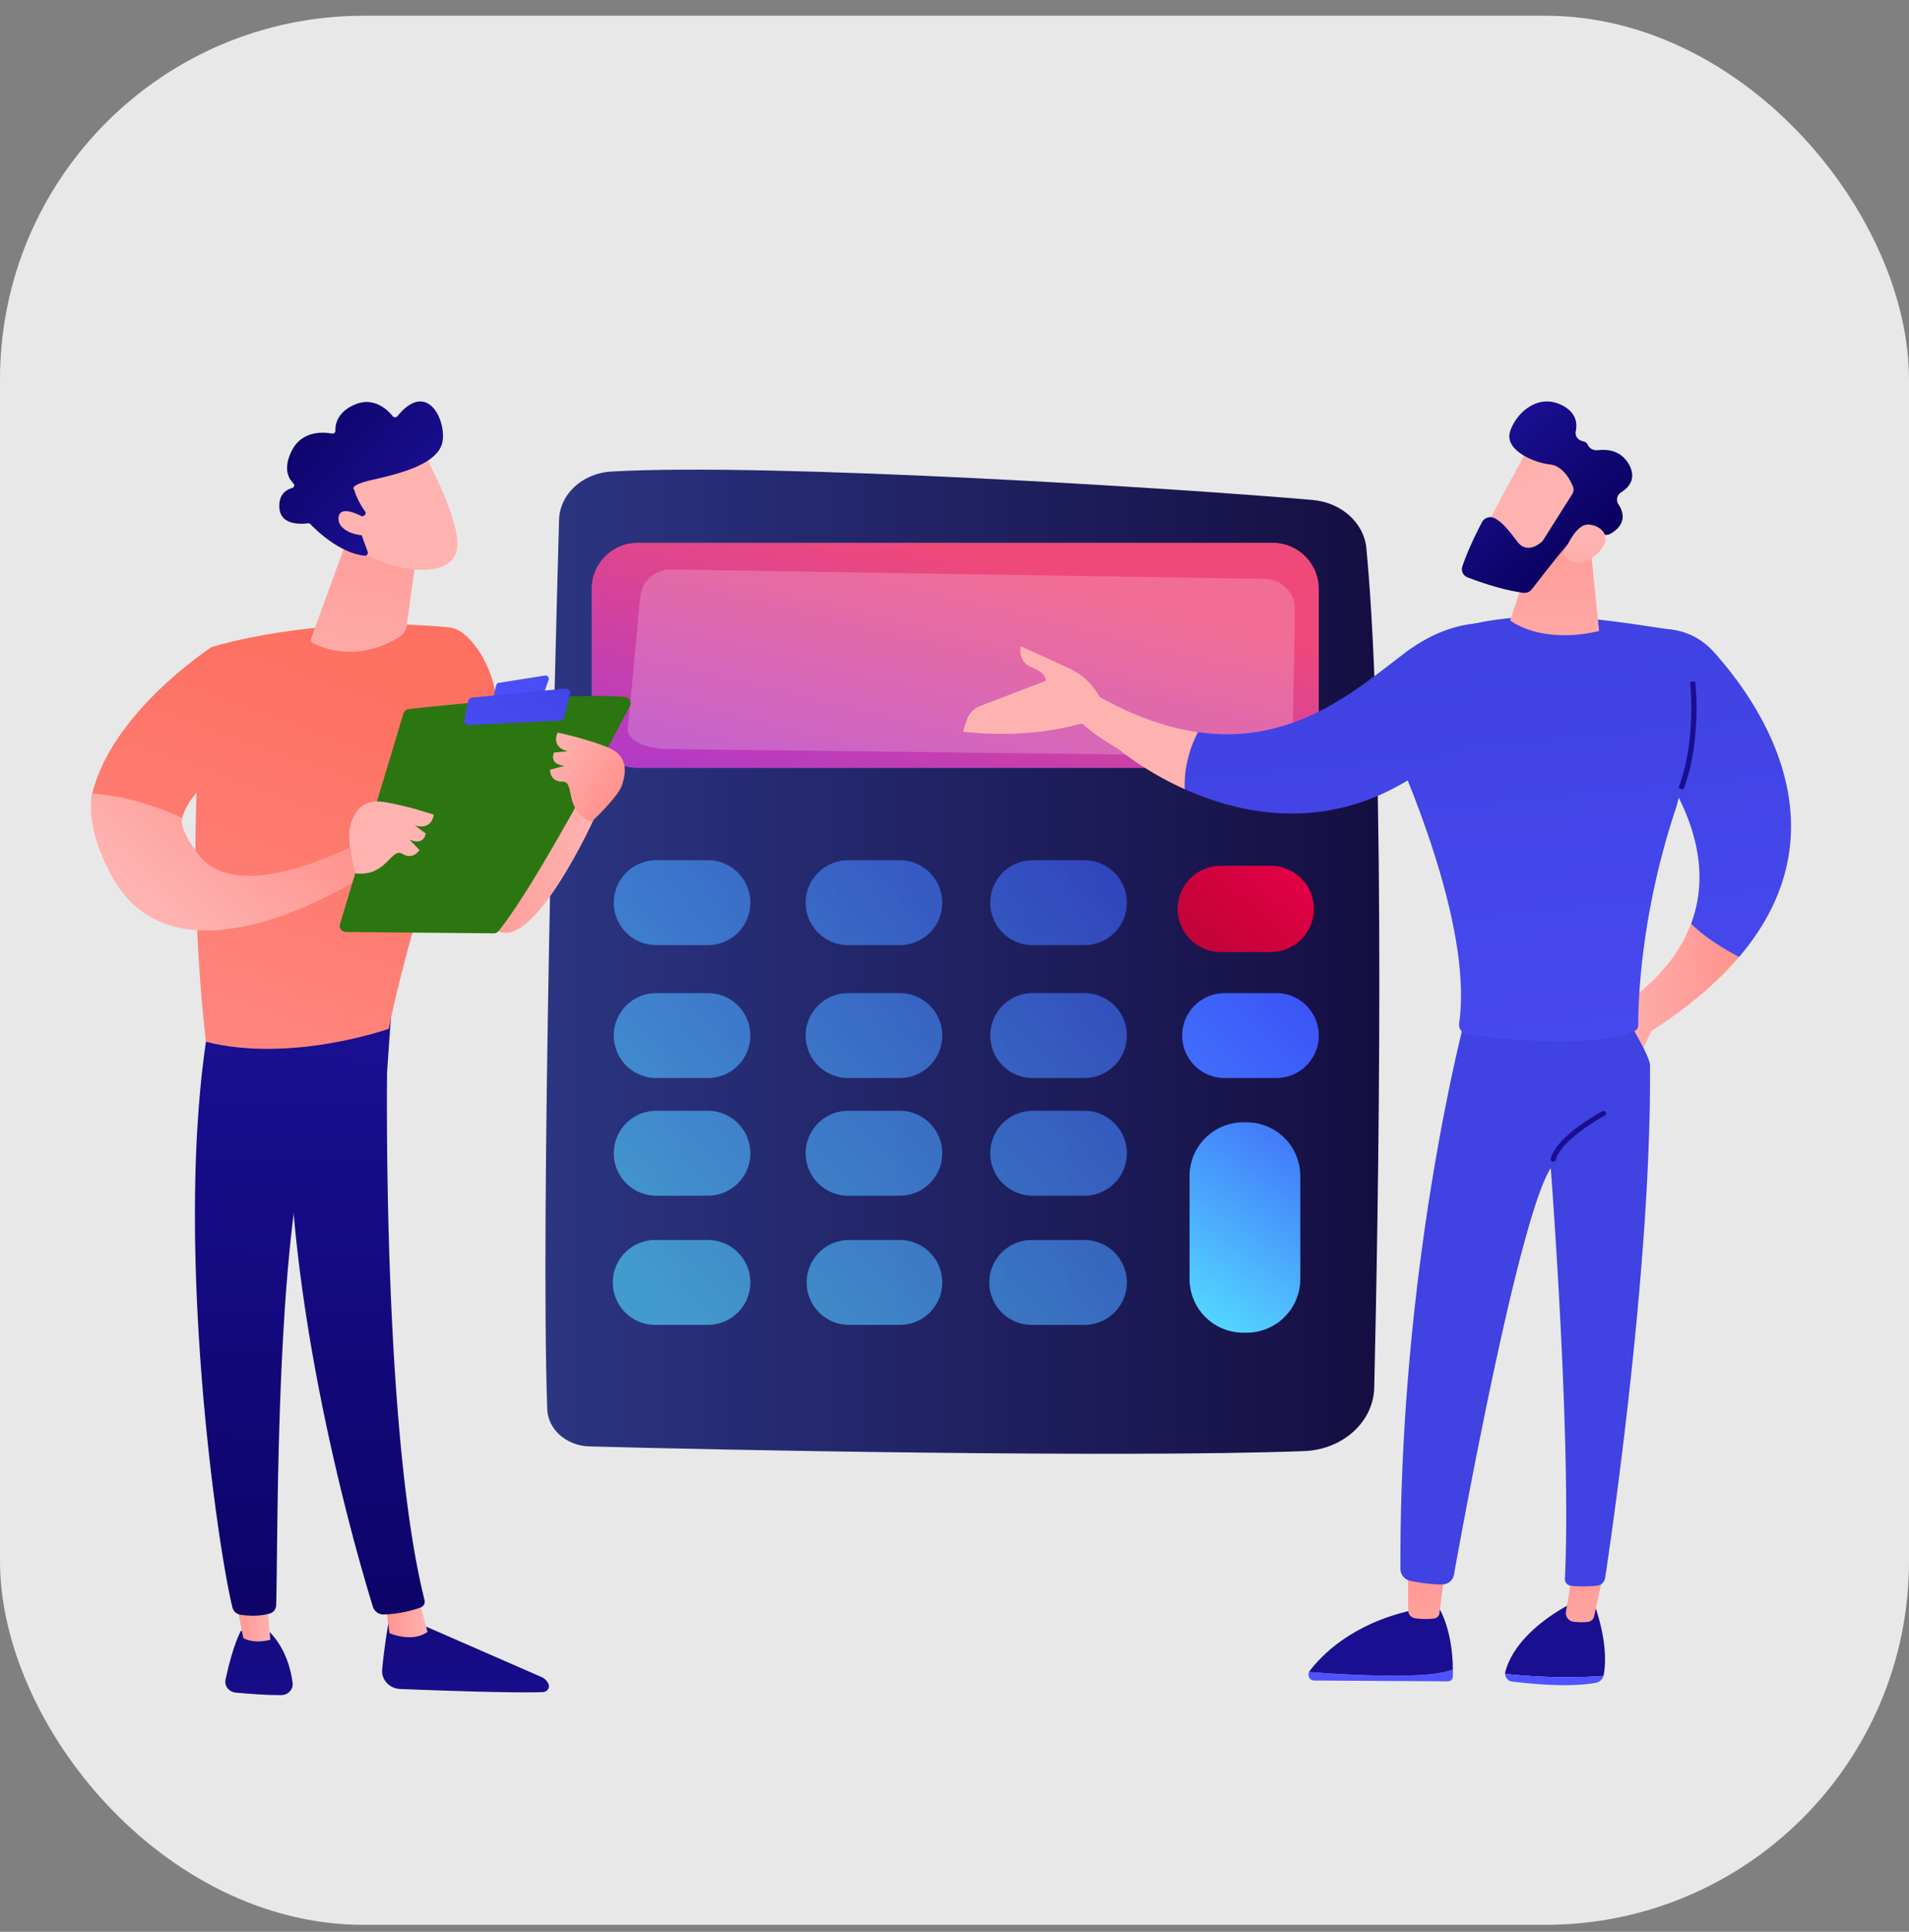
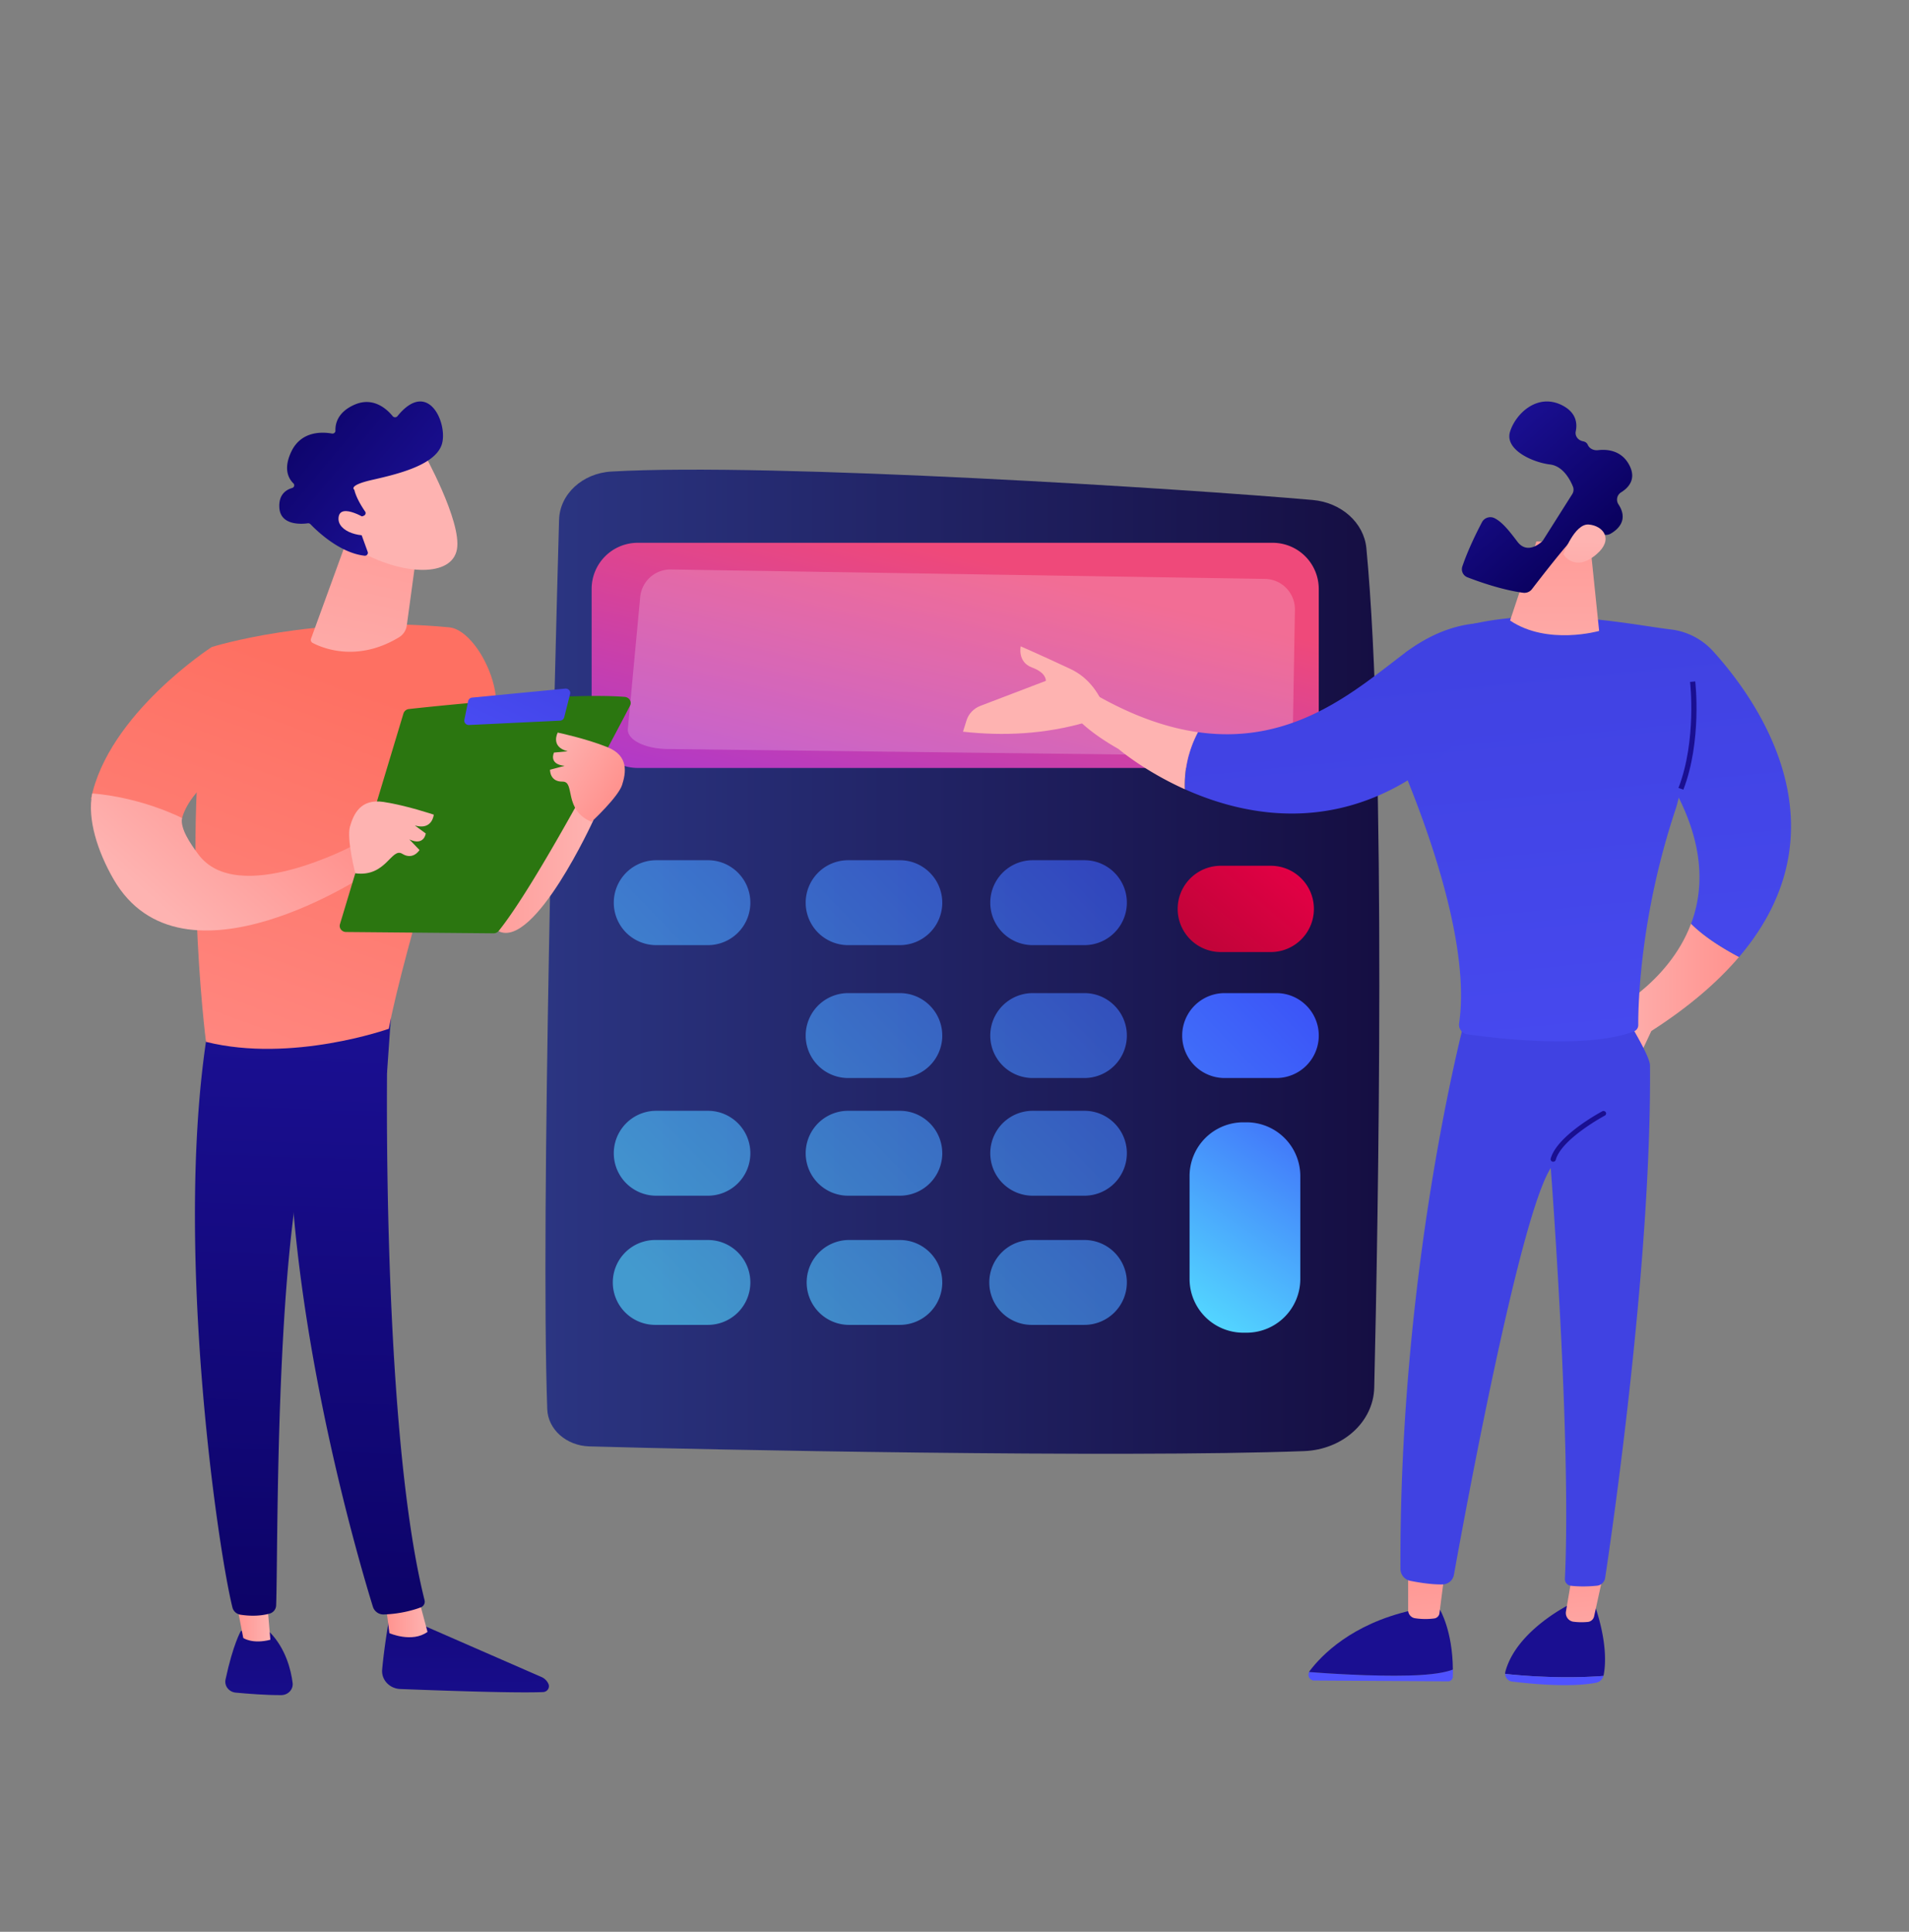
<svg xmlns="http://www.w3.org/2000/svg" width="84" height="85" viewBox="0 0 84 85" fill="none">
  <rect x="0" y="0" width="84" height="85" fill="#808080" stroke="none" />
  <g clip-path="url(#a)">
-     <rect y=".693" width="84" height="84" rx="16" fill="#E8E8E8" />
    <path d="M24.6 22.871c-.193 6.9-.82 30.698-.52 39.13.031.894.84 1.611 1.85 1.64 4.99.145 23.287.512 31.45.208 1.701-.063 3.053-1.282 3.089-2.789.17-7.241.544-27.609-.346-36.94-.107-1.117-1.098-2.008-2.359-2.12-5.435-.48-23.81-1.657-30.863-1.252-1.273.073-2.27.995-2.3 2.123Z" fill="url(#b)" />
    <path d="M26.033 25.913v5.847a2.03 2.03 0 0 0 2.03 2.03h27.935a2.03 2.03 0 0 0 2.03-2.03v-5.847a2.03 2.03 0 0 0-2.03-2.03H28.063a2.03 2.03 0 0 0-2.03 2.03Z" fill="url(#c)" />
    <path opacity=".2" d="M56.603 25.88a1.337 1.337 0 0 0-.94-.408l-26.14-.415a1.338 1.338 0 0 0-1.353 1.213l-.543 5.799c-.044.475.736.874 1.733.887l25.697.31c.995.013 1.817-.366 1.825-.84l.097-5.593a1.338 1.338 0 0 0-.376-.953Z" fill="#fff" />
    <path opacity=".63" d="M33.017 39.718a1.868 1.868 0 0 1-1.868 1.868h-2.273a1.868 1.868 0 1 1 0-3.736h2.273c1.032 0 1.868.837 1.868 1.868Z" fill="url(#d)" />
    <path opacity=".63" d="M41.462 39.718a1.868 1.868 0 0 1-1.867 1.868H37.32a1.868 1.868 0 1 1 0-3.736h2.274c1.031 0 1.867.837 1.867 1.868Z" fill="url(#e)" />
    <path opacity=".63" d="M49.584 39.718a1.868 1.868 0 0 1-1.868 1.868h-2.274a1.868 1.868 0 1 1 0-3.736h2.274c1.032 0 1.868.837 1.868 1.868Z" fill="url(#f)" />
    <path d="M57.814 39.992c0 1.049-.85 1.898-1.898 1.898h-2.198a1.898 1.898 0 0 1 0-3.796h2.198c1.048 0 1.898.85 1.898 1.898Z" fill="url(#g)" />
-     <path opacity=".63" d="M33.017 45.565a1.868 1.868 0 0 1-1.868 1.868h-2.273a1.868 1.868 0 1 1 0-3.736h2.273c1.032 0 1.868.836 1.868 1.868Z" fill="url(#h)" />
    <path opacity=".63" d="M41.462 45.565a1.868 1.868 0 0 1-1.867 1.868H37.32a1.868 1.868 0 0 1 0-3.736h2.274c1.031 0 1.867.836 1.867 1.868Z" fill="url(#i)" />
    <path opacity=".63" d="M49.584 45.565a1.868 1.868 0 0 1-1.868 1.868h-2.274a1.868 1.868 0 1 1 0-3.736h2.274c1.032 0 1.868.836 1.868 1.868Z" fill="url(#j)" />
    <path d="M58.029 45.565a1.868 1.868 0 0 1-1.868 1.868h-2.274a1.868 1.868 0 0 1 0-3.736h2.274c1.032 0 1.868.836 1.868 1.868Z" fill="url(#k)" />
    <path opacity=".63" d="M33.017 50.743a1.868 1.868 0 0 1-1.868 1.868h-2.273a1.868 1.868 0 1 1 0-3.736h2.273c1.032 0 1.868.837 1.868 1.868Z" fill="url(#l)" />
    <path opacity=".63" d="M41.462 50.743a1.868 1.868 0 0 1-1.867 1.868H37.32a1.868 1.868 0 1 1 0-3.736h2.274c1.031 0 1.867.837 1.867 1.868Z" fill="url(#m)" />
    <path opacity=".63" d="M49.584 50.743a1.868 1.868 0 0 1-1.868 1.868h-2.274a1.868 1.868 0 1 1 0-3.736h2.274c1.032 0 1.868.837 1.868 1.868Z" fill="url(#n)" />
    <path opacity=".63" d="M33.017 56.427a1.868 1.868 0 0 1-1.868 1.868h-2.273a1.868 1.868 0 1 1 0-3.735h2.273c1.032 0 1.868.836 1.868 1.867Z" fill="url(#o)" />
    <path opacity=".63" d="M41.462 56.427a1.868 1.868 0 0 1-1.867 1.868H37.32a1.868 1.868 0 0 1 0-3.735h2.274c1.031 0 1.867.836 1.867 1.867Z" fill="url(#p)" />
    <path opacity=".63" d="M49.584 56.427a1.868 1.868 0 0 1-1.868 1.868h-2.274a1.868 1.868 0 1 1 0-3.735h2.274c1.032 0 1.868.836 1.868 1.867Z" fill="url(#q)" />
    <path d="M57.216 56.275a2.364 2.364 0 0 1-2.364 2.364h-.144a2.364 2.364 0 0 1-2.364-2.364v-4.53a2.364 2.364 0 0 1 2.364-2.363h.144a2.364 2.364 0 0 1 2.364 2.364v4.529Z" fill="url(#r)" />
    <path d="M74.41 40.642c.601.61 1.487 1.136 2.11 1.465-.931 1.093-2.19 2.188-3.858 3.258l-.477 1.017-1.528-1.74s2.743-1.297 3.753-4Z" fill="url(#s)" />
    <path d="M66.23 73.65a.351.351 0 0 1 .009-.094c.495-1.865 2.952-3.026 2.952-3.026l.974.072c.56 1.643.488 2.652.399 3.1l-.01.037c-.803.07-2.457.114-4.325-.089Z" fill="url(#t)" />
    <path d="M70.555 73.74a.413.413 0 0 1-.309.297c-1.143.228-2.96.045-3.721-.05a.343.343 0 0 1-.294-.335c1.867.201 3.52.156 4.324.088Z" fill="url(#u)" />
    <path d="m70.559 69.225-.413 1.886a.317.317 0 0 1-.278.254 2.866 2.866 0 0 1-.64-.01.389.389 0 0 1-.322-.455l.286-1.675h1.367Z" fill="url(#v)" />
    <path d="M62.011 73.721c1.076-.028 1.632-.15 1.92-.26.001.102 0 .205-.004.312a.206.206 0 0 1-.202.206l-5.905-.037c-.188-.001-.3-.209-.217-.373.774.06 2.746.196 4.408.152Z" fill="url(#w)" />
    <path d="M57.602 73.569c.007-.015.013-.03.023-.042.522-.693 1.85-2.071 4.474-2.668l1.26-.038s.56.926.57 2.64c-.287.113-.843.233-1.92.261-1.66.043-3.633-.093-4.407-.153Z" fill="url(#x)" />
    <path d="M63.594 69.007c-.014.09-.186 1.445-.254 1.97a.266.266 0 0 1-.231.235 3.008 3.008 0 0 1-.865-.013.358.358 0 0 1-.283-.355v-2.127l1.633.29Z" fill="url(#y)" />
    <path d="M64.604 44.279s-3.036 10.963-2.982 24.76a.54.54 0 0 0 .446.52c.382.076.943.167 1.408.155a.515.515 0 0 0 .498-.414c.426-2.373 2.87-15.736 4.262-17.906 0 0 .916 11.902.623 18.077a.296.296 0 0 0 .272.304c.244.027.633.047 1.13-.003a.404.404 0 0 0 .367-.332c.304-2.008 2.05-13.958 1.975-22.566-.004-.486-1.352-2.596-1.352-2.596h-6.647Z" fill="url(#z)" />
    <path d="M60.38 31.011c.493-.587.925-1.216 1.286-1.864.505-.905.04.586.179-.436 3.778-2.59 9.466-1.279 11.667-1.016a2.986 2.986 0 0 1 1.857.947c1.885 2.073 6.023 7.748 1.153 13.466-.623-.329-1.509-.855-2.11-1.465.54-1.443.584-3.287-.545-5.548-.039.18-.086.357-.145.532-1.556 4.683-1.64 8.58-1.635 9.478a.297.297 0 0 1-.196.278c-2.048.78-5.991.316-7.314.128a.426.426 0 0 1-.373-.48c.65-4.47-2.684-11.824-3.565-13.665a1.255 1.255 0 0 0-.259-.355Z" fill="url(#A)" />
    <path d="m69.97 23.93.395 3.831s-2.269.65-3.919-.457l1.16-3.482 2.365.108Z" fill="url(#B)" />
-     <path d="M67.339 19.564c-.055.049-2.305 4.246-2.305 4.246l2.55 1.17 2.756-3.677c-.001 0-2.087-2.556-3.001-1.739Z" fill="url(#C)" />
    <path d="M69.21 21.404a.367.367 0 0 1-.03.34l-1.273 2.013a.412.412 0 0 1-.07.083c-.15.134-.669.523-1.07-.008-.341-.451-.661-.862-1.004-1.032a.417.417 0 0 0-.55.171c-.208.395-.614 1.2-.87 1.962a.38.38 0 0 0 .235.471c.516.2 1.537.558 2.443.677.148.02.296-.04.385-.155.39-.508 1.488-1.924 1.863-2.28.348-.33.991-.205 1.28-.126.11.03.227.016.325-.04.294-.169.806-.587.338-1.295a.376.376 0 0 1 .126-.526c.328-.205.684-.59.345-1.213-.343-.63-.956-.687-1.374-.638-.185.02-.372-.07-.443-.235-.032-.072-.094-.134-.21-.156-.22-.043-.363-.233-.32-.441.074-.357.019-.82-.581-1.134-1.1-.574-2.065.362-2.31 1.152-.245.79.986 1.35 1.76 1.443.568.07.88.66 1.005.967Z" fill="url(#D)" />
    <path d="M68.791 24.389s.49-1.36 1.116-1.31c.627.05 1.12.643.343 1.309-.965.828-1.459 0-1.459 0Z" fill="url(#E)" />
    <path d="M74.072 34.745c.825-2.147.526-4.738.522-4.763l-.227.024c.003.026.296 2.568-.511 4.664l.216.075Z" fill="url(#F)" />
    <path d="M68.345 51.116a.113.113 0 0 0 .111-.082c.252-.922 2.138-1.936 2.157-1.946a.105.105 0 0 0 .044-.149.117.117 0 0 0-.156-.04c-.082.042-1.99 1.069-2.267 2.081a.11.11 0 0 0 .111.136Z" fill="url(#G)" />
    <path d="M52.712 32.215c4.273.61 7.058-1.952 9.133-3.505 2.74-2.05 4.872-1.053 4.872-1.053l-2.922 5.297c-4.364 3.907-8.837 3.04-11.657 1.773a4.95 4.95 0 0 1 .574-2.511Z" fill="url(#H)" />
    <path d="m46.706 29.795 1.417.724c1.699.983 3.22 1.502 4.588 1.697a4.95 4.95 0 0 0-.575 2.512c-1.795-.806-2.92-1.773-2.92-1.773-3.21-1.82-2.51-3.16-2.51-3.16Z" fill="url(#I)" />
    <path d="M42.532 31.69c.091-.288.316-.521.611-.634l2.876-1.098s.043-.35-.608-.588c-.65-.239-.498-.931-.498-.931s.889.386 2.192.997c.744.35 1.162.966 1.383 1.431l-.74.925c-1.773.506-3.566.603-5.374.402l.158-.503Z" fill="url(#J)" />
    <path d="M26.115 36.08s-2.579 5.652-4.165 4.898c-1.586-.754-2.776-6.97-2.776-6.97s4.957-1.13 6.94 2.072Z" fill="url(#K)" />
    <path d="M17.137 71.153s-.216 1.159-.321 2.306c-.042.45.323.839.796.857 1.609.063 5.05.188 6.285.135.185-.009.306-.19.238-.353a.594.594 0 0 0-.31-.31l-5.683-2.482-1.005-.153Z" fill="url(#L)" />
    <path d="m16.96 70.472.174 1.387s.996.44 1.677-.056l-.413-1.546-1.437.215Z" fill="url(#M)" />
    <path d="M17.092 44.408c-.076.361-.402 18.066 1.59 26.001a.266.266 0 0 1-.165.314c-.306.118-.905.29-1.623.313a.486.486 0 0 1-.484-.333c-.57-1.84-3.299-11.064-3.655-19.874-.398-9.845 0-.336 0-.336l.233-6.085h4.104Z" fill="url(#N)" />
    <path d="M10.6 71.758s-.344.585-.676 2.14c-.06.28.147.549.447.577.531.05 1.349.114 2.004.11.302-.002.537-.252.501-.537-.072-.568-.299-1.499-.997-2.224l-1.28-.066Z" fill="url(#O)" />
    <path d="m10.299 69.974.405 2.097s.4.283 1.192.078l-.193-2.256-1.404.081Z" fill="url(#P)" />
    <path d="M9.205 44.95c-1.63 9.342.354 23.089 1.023 25.779.04.165.18.291.356.319.3.046.79.085 1.275-.049a.389.389 0 0 0 .291-.354c.09-2.176-.071-15.529 1.447-20.807a1.2 1.2 0 0 1 .487-.66l2.947-1.991.225-3.217-8.05.98Z" fill="url(#Q)" />
    <path d="M19.77 27.603c-5.95-.565-10.452.866-10.452.866-1.456 8.068-.254 17.373-.254 17.373 3.78.942 8.045-.576 8.045-.576.628-3.372 3.56-12.862 3.56-12.862 2.386-.282.6-4.658-.9-4.8Z" fill="url(#R)" />
    <path d="m11.192 32.96-1.873-4.492s-4.561 2.944-5.311 6.676c.862.06 2.43.273 3.965 1.01.337-1.763 3.219-3.194 3.219-3.194Z" fill="url(#S)" />
    <path d="M15.574 37.186s-5.122 2.749-6.85.402c-.359-.487-.802-1.135-.714-1.596-1.536-.737-3.09-1.019-3.952-1.08-.227 1.126.238 2.555.933 3.765 3.027 5.26 11.26-.29 11.26-.29l-.677-1.201Z" fill="url(#T)" />
    <path d="m14.959 40.664 2.794-9.271a.281.281 0 0 1 .241-.195c.506-.056 1.974-.214 3.668-.35 2.04-.164 4.411-.297 5.827-.185.201.017.323.218.233.39-.805 1.549-4.118 7.843-5.777 9.906a.29.29 0 0 1-.23.107l-6.486-.058c-.188 0-.322-.172-.27-.344Z" fill="#2B7610" />
-     <path d="m21.953 30.044 2.026-.32c.108-.018.197.08.162.18l-.2.576a.142.142 0 0 1-.12.094l-1.949.247c-.101.013-.184-.074-.161-.169l.124-.503a.144.144 0 0 1 .118-.105Z" fill="url(#U)" />
    <path d="m20.433 31.674.167-.826a.197.197 0 0 1 .177-.154l4.093-.395c.138-.013.248.106.216.234l-.26 1.03a.198.198 0 0 1-.186.146l-4 .191c-.129.007-.23-.104-.207-.226Z" fill="url(#V)" />
    <path d="M15.633 38.425s-.39-1.521-.232-2.06c.157-.54.46-1.233 1.475-1.08 1.014.154 2.211.56 2.211.56s-.06.703-.831.476l.478.352s-.068.563-.72.262l.445.466s-.28.463-.758.166c-.48-.298-.71 1.04-2.068.858Z" fill="url(#W)" />
    <path d="M26.026 36.162s1.18-1.092 1.349-1.629c.169-.536.299-1.277-.647-1.658-.946-.382-2.186-.642-2.186-.642s-.342.626.438.823l-.602.057s-.257.51.463.585l-.638.17s-.021.533.55.523c.574-.009.02 1.24 1.273 1.771Z" fill="url(#X)" />
    <path d="m15.239 23.836-1.554 4.268a.15.15 0 0 0 .073.185c.424.223 1.95.866 3.789-.242a.72.72 0 0 0 .351-.517l.503-3.694H15.24Z" fill="url(#Y)" />
    <path d="M18.62 19.883s1.705 3.051 1.487 4.283c-.219 1.232-2.333 1.145-4.18.143l-1.29-3.294 3.982-1.132Z" fill="url(#Z)" />
    <path d="M16.008 22.692c.075-.032.103-.12.058-.184-.137-.2-.393-.603-.475-.958 0 0-.306-.187.781-.434 1.088-.247 2.71-.63 3.05-1.51.333-.858-.54-3.013-1.933-1.295a.137.137 0 0 1-.21.001c-.228-.282-.828-.868-1.662-.513-.78.333-.868.876-.857 1.15.003.08-.072.142-.156.127-.395-.071-1.34-.133-1.783.79-.364.76-.127 1.19.088 1.4.069.067.04.18-.057.207-.26.076-.594.284-.56.861.046.798.984.728 1.251.691a.138.138 0 0 1 .118.04c.23.24 1.261 1.263 2.379 1.386.096.011.171-.08.14-.167l-.484-1.336a.124.124 0 0 1 .073-.157l.239-.1Z" fill="url(#aa)" />
    <path d="M16.203 22.88s-1.215-.791-1.304-.124c-.088.667 1.094.965 1.68.717l-.376-.593Z" fill="url(#ab)" />
  </g>
  <defs>
    <linearGradient id="b" x1="24" y1="42.315" x2="60.693" y2="42.315" gradientUnits="userSpaceOnUse">
      <stop stop-color="#2B3582" />
      <stop offset="1" stop-color="#150E42" />
    </linearGradient>
    <linearGradient id="c" x1="39.627" y1="38.798" x2="43.048" y2="24.62" gradientUnits="userSpaceOnUse">
      <stop stop-color="#A737D5" />
      <stop offset="1" stop-color="#EF497A" />
    </linearGradient>
    <linearGradient id="d" x1="20.753" y1="48.633" x2="45.357" y2="24.946" gradientUnits="userSpaceOnUse">
      <stop stop-color="#53D8FF" />
      <stop offset="1" stop-color="#3840F7" />
    </linearGradient>
    <linearGradient id="e" x1="24.815" y1="52.852" x2="49.419" y2="29.165" gradientUnits="userSpaceOnUse">
      <stop stop-color="#53D8FF" />
      <stop offset="1" stop-color="#3840F7" />
    </linearGradient>
    <linearGradient id="f" x1="28.722" y1="56.91" x2="53.326" y2="33.223" gradientUnits="userSpaceOnUse">
      <stop stop-color="#53D8FF" />
      <stop offset="1" stop-color="#3840F7" />
    </linearGradient>
    <linearGradient id="g" x1="56.672" y1="37.806" x2="43.286" y2="53.589" gradientUnits="userSpaceOnUse">
      <stop stop-color="#E40045" />
      <stop offset="1" stop-color="#5C0E16" />
    </linearGradient>
    <linearGradient id="h" x1="23.674" y1="51.667" x2="48.278" y2="27.98" gradientUnits="userSpaceOnUse">
      <stop stop-color="#53D8FF" />
      <stop offset="1" stop-color="#3840F7" />
    </linearGradient>
    <linearGradient id="i" x1="27.736" y1="55.887" x2="52.34" y2="32.2" gradientUnits="userSpaceOnUse">
      <stop stop-color="#53D8FF" />
      <stop offset="1" stop-color="#3840F7" />
    </linearGradient>
    <linearGradient id="j" x1="31.643" y1="59.944" x2="56.247" y2="36.257" gradientUnits="userSpaceOnUse">
      <stop stop-color="#53D8FF" />
      <stop offset="1" stop-color="#3840F7" />
    </linearGradient>
    <linearGradient id="k" x1="35.705" y1="64.164" x2="60.309" y2="40.477" gradientUnits="userSpaceOnUse">
      <stop stop-color="#53D8FF" />
      <stop offset="1" stop-color="#3840F7" />
    </linearGradient>
    <linearGradient id="l" x1="26.261" y1="54.355" x2="50.866" y2="30.667" gradientUnits="userSpaceOnUse">
      <stop stop-color="#53D8FF" />
      <stop offset="1" stop-color="#3840F7" />
    </linearGradient>
    <linearGradient id="m" x1="30.323" y1="58.574" x2="54.928" y2="34.887" gradientUnits="userSpaceOnUse">
      <stop stop-color="#53D8FF" />
      <stop offset="1" stop-color="#3840F7" />
    </linearGradient>
    <linearGradient id="n" x1="34.23" y1="62.632" x2="58.835" y2="38.944" gradientUnits="userSpaceOnUse">
      <stop stop-color="#53D8FF" />
      <stop offset="1" stop-color="#3840F7" />
    </linearGradient>
    <linearGradient id="o" x1="29.101" y1="57.305" x2="53.706" y2="33.617" gradientUnits="userSpaceOnUse">
      <stop stop-color="#53D8FF" />
      <stop offset="1" stop-color="#3840F7" />
    </linearGradient>
    <linearGradient id="p" x1="33.164" y1="61.524" x2="57.768" y2="37.837" gradientUnits="userSpaceOnUse">
      <stop stop-color="#53D8FF" />
      <stop offset="1" stop-color="#3840F7" />
    </linearGradient>
    <linearGradient id="q" x1="37.071" y1="65.582" x2="61.675" y2="41.895" gradientUnits="userSpaceOnUse">
      <stop stop-color="#53D8FF" />
      <stop offset="1" stop-color="#3840F7" />
    </linearGradient>
    <linearGradient id="r" x1="52.197" y1="57.762" x2="60.297" y2="45.995" gradientUnits="userSpaceOnUse">
      <stop stop-color="#53D8FF" />
      <stop offset="1" stop-color="#3840F7" />
    </linearGradient>
    <linearGradient id="s" x1="76.52" y1="43.512" x2="70.657" y2="43.512" gradientUnits="userSpaceOnUse">
      <stop stop-color="#FF928E" />
      <stop offset="1" stop-color="#FEB3B1" />
    </linearGradient>
    <linearGradient id="t" x1="67.104" y1="44.365" x2="67.757" y2="60.167" gradientUnits="userSpaceOnUse">
      <stop stop-color="#09005D" />
      <stop offset="1" stop-color="#1A0F91" />
    </linearGradient>
    <linearGradient id="u" x1="68.392" y1="47.007" x2="68.392" y2="70.639" gradientUnits="userSpaceOnUse">
      <stop stop-color="#4042E2" />
      <stop offset="1" stop-color="#4F52FF" />
    </linearGradient>
    <linearGradient id="v" x1="69.404" y1="67.41" x2="70.162" y2="74.38" gradientUnits="userSpaceOnUse">
      <stop stop-color="#FF928E" />
      <stop offset="1" stop-color="#FEB3B1" />
    </linearGradient>
    <linearGradient id="w" x1="60.753" y1="47.008" x2="60.753" y2="70.639" gradientUnits="userSpaceOnUse">
      <stop stop-color="#4042E2" />
      <stop offset="1" stop-color="#4F52FF" />
    </linearGradient>
    <linearGradient id="x" x1="59.45" y1="44.681" x2="60.102" y2="60.483" gradientUnits="userSpaceOnUse">
      <stop stop-color="#09005D" />
      <stop offset="1" stop-color="#1A0F91" />
    </linearGradient>
    <linearGradient id="y" x1="62.562" y1="68.154" x2="63.321" y2="75.125" gradientUnits="userSpaceOnUse">
      <stop stop-color="#FF928E" />
      <stop offset="1" stop-color="#FEB3B1" />
    </linearGradient>
    <linearGradient id="z" x1="74.402" y1="68.477" x2="99.352" y2="109.235" gradientUnits="userSpaceOnUse">
      <stop stop-color="#4042E2" />
      <stop offset="1" stop-color="#4F52FF" />
    </linearGradient>
    <linearGradient id="A" x1="69.064" y1="28.539" x2="72.96" y2="68.695" gradientUnits="userSpaceOnUse">
      <stop stop-color="#4042E2" />
      <stop offset="1" stop-color="#4F52FF" />
    </linearGradient>
    <linearGradient id="B" x1="68.406" y1="20.867" x2="68.406" y2="31.309" gradientUnits="userSpaceOnUse">
      <stop stop-color="#FF928E" />
      <stop offset="1" stop-color="#FEB3B1" />
    </linearGradient>
    <linearGradient id="C" x1="63.474" y1="15.79" x2="66.747" y2="21.617" gradientUnits="userSpaceOnUse">
      <stop stop-color="#FF928E" />
      <stop offset="1" stop-color="#FEB3B1" />
    </linearGradient>
    <linearGradient id="D" x1="69.741" y1="24.539" x2="65.337" y2="19.613" gradientUnits="userSpaceOnUse">
      <stop stop-color="#09005D" />
      <stop offset="1" stop-color="#1A0F91" />
    </linearGradient>
    <linearGradient id="E" x1="69.451" y1="30" x2="69.704" y2="23.795" gradientUnits="userSpaceOnUse">
      <stop stop-color="#FF928E" />
      <stop offset="1" stop-color="#FEB3B1" />
    </linearGradient>
    <linearGradient id="F" x1="70.552" y1="25.945" x2="72.629" y2="29.943" gradientUnits="userSpaceOnUse">
      <stop stop-color="#09005D" />
      <stop offset="1" stop-color="#1A0F91" />
    </linearGradient>
    <linearGradient id="G" x1="63.958" y1="30.034" x2="66.978" y2="42.2" gradientUnits="userSpaceOnUse">
      <stop stop-color="#09005D" />
      <stop offset="1" stop-color="#1A0F91" />
    </linearGradient>
    <linearGradient id="H" x1="59.237" y1="29.429" x2="63.407" y2="72.413" gradientUnits="userSpaceOnUse">
      <stop stop-color="#4042E2" />
      <stop offset="1" stop-color="#4F52FF" />
    </linearGradient>
    <linearGradient id="I" x1="41.503" y1="-23.128" x2="44.641" y2="0" gradientUnits="userSpaceOnUse">
      <stop stop-color="#FF928E" />
      <stop offset="1" stop-color="#FEB3B1" />
    </linearGradient>
    <linearGradient id="J" x1="37.295" y1="-22.557" x2="40.434" y2=".571" gradientUnits="userSpaceOnUse">
      <stop stop-color="#FF928E" />
      <stop offset="1" stop-color="#FEB3B1" />
    </linearGradient>
    <linearGradient id="K" x1="19.173" y1="37.432" x2="26.115" y2="37.432" gradientUnits="userSpaceOnUse">
      <stop stop-color="#FF928E" />
      <stop offset="1" stop-color="#FEB3B1" />
    </linearGradient>
    <linearGradient id="L" x1="20.361" y1="61.072" x2="20.495" y2="76.58" gradientUnits="userSpaceOnUse">
      <stop stop-color="#09005D" />
      <stop offset="1" stop-color="#1A0F91" />
    </linearGradient>
    <linearGradient id="M" x1="16.961" y1="71.148" x2="18.81" y2="71.148" gradientUnits="userSpaceOnUse">
      <stop stop-color="#FF928E" />
      <stop offset="1" stop-color="#FEB3B1" />
    </linearGradient>
    <linearGradient id="N" x1="14.873" y1="77.83" x2="16.012" y2="45.666" gradientUnits="userSpaceOnUse">
      <stop stop-color="#09005D" />
      <stop offset="1" stop-color="#1A0F91" />
    </linearGradient>
    <linearGradient id="O" x1="11.274" y1="61.151" x2="11.408" y2="76.658" gradientUnits="userSpaceOnUse">
      <stop stop-color="#09005D" />
      <stop offset="1" stop-color="#1A0F91" />
    </linearGradient>
    <linearGradient id="P" x1="10.299" y1="71.058" x2="11.895" y2="71.058" gradientUnits="userSpaceOnUse">
      <stop stop-color="#FF928E" />
      <stop offset="1" stop-color="#FEB3B1" />
    </linearGradient>
    <linearGradient id="Q" x1="11.752" y1="77.719" x2="12.891" y2="45.556" gradientUnits="userSpaceOnUse">
      <stop stop-color="#09005D" />
      <stop offset="1" stop-color="#1A0F91" />
    </linearGradient>
    <linearGradient id="R" x1="15.862" y1="30.25" x2="7.088" y2="54.55" gradientUnits="userSpaceOnUse">
      <stop stop-color="#FE7062" />
      <stop offset="1" stop-color="#FF928E" />
    </linearGradient>
    <linearGradient id="S" x1="9.925" y1="28.106" x2="1.152" y2="52.406" gradientUnits="userSpaceOnUse">
      <stop stop-color="#FE7062" />
      <stop offset="1" stop-color="#FF928E" />
    </linearGradient>
    <linearGradient id="T" x1="12.264" y1="34.523" x2="7.279" y2="40.092" gradientUnits="userSpaceOnUse">
      <stop stop-color="#FF928E" />
      <stop offset="1" stop-color="#FEB3B1" />
    </linearGradient>
    <linearGradient id="U" x1="23.983" y1="25.871" x2="22.714" y2="31.738" gradientUnits="userSpaceOnUse">
      <stop stop-color="#4042E2" />
      <stop offset="1" stop-color="#4F52FF" />
    </linearGradient>
    <linearGradient id="V" x1="24.329" y1="28.251" x2="20.419" y2="36.17" gradientUnits="userSpaceOnUse">
      <stop stop-color="#4042E2" />
      <stop offset="1" stop-color="#4F52FF" />
    </linearGradient>
    <linearGradient id="W" x1="23.84" y1="26.35" x2="20.797" y2="31.437" gradientUnits="userSpaceOnUse">
      <stop stop-color="#FF928E" />
      <stop offset="1" stop-color="#FEB3B1" />
    </linearGradient>
    <linearGradient id="X" x1="27.134" y1="34.966" x2="24.073" y2="32.945" gradientUnits="userSpaceOnUse">
      <stop stop-color="#FF928E" />
      <stop offset="1" stop-color="#FEB3B1" />
    </linearGradient>
    <linearGradient id="Y" x1="17.966" y1="18.839" x2="14.95" y2="32.645" gradientUnits="userSpaceOnUse">
      <stop stop-color="#FF928E" />
      <stop offset="1" stop-color="#FEB3B1" />
    </linearGradient>
    <linearGradient id="Z" x1="378.483" y1="83.899" x2="371.835" y2="82.642" gradientUnits="userSpaceOnUse">
      <stop stop-color="#FF928E" />
      <stop offset="1" stop-color="#FEB3B1" />
    </linearGradient>
    <linearGradient id="aa" x1="11.578" y1="17.217" x2="18.023" y2="22.576" gradientUnits="userSpaceOnUse">
      <stop stop-color="#09005D" />
      <stop offset="1" stop-color="#1A0F91" />
    </linearGradient>
    <linearGradient id="ab" x1="378.294" y1="84.897" x2="371.647" y2="83.64" gradientUnits="userSpaceOnUse">
      <stop stop-color="#FF928E" />
      <stop offset="1" stop-color="#FEB3B1" />
    </linearGradient>
    <clipPath id="a">
      <rect y=".693" width="84" height="84" rx="16" fill="#fff" />
    </clipPath>
  </defs>
</svg>